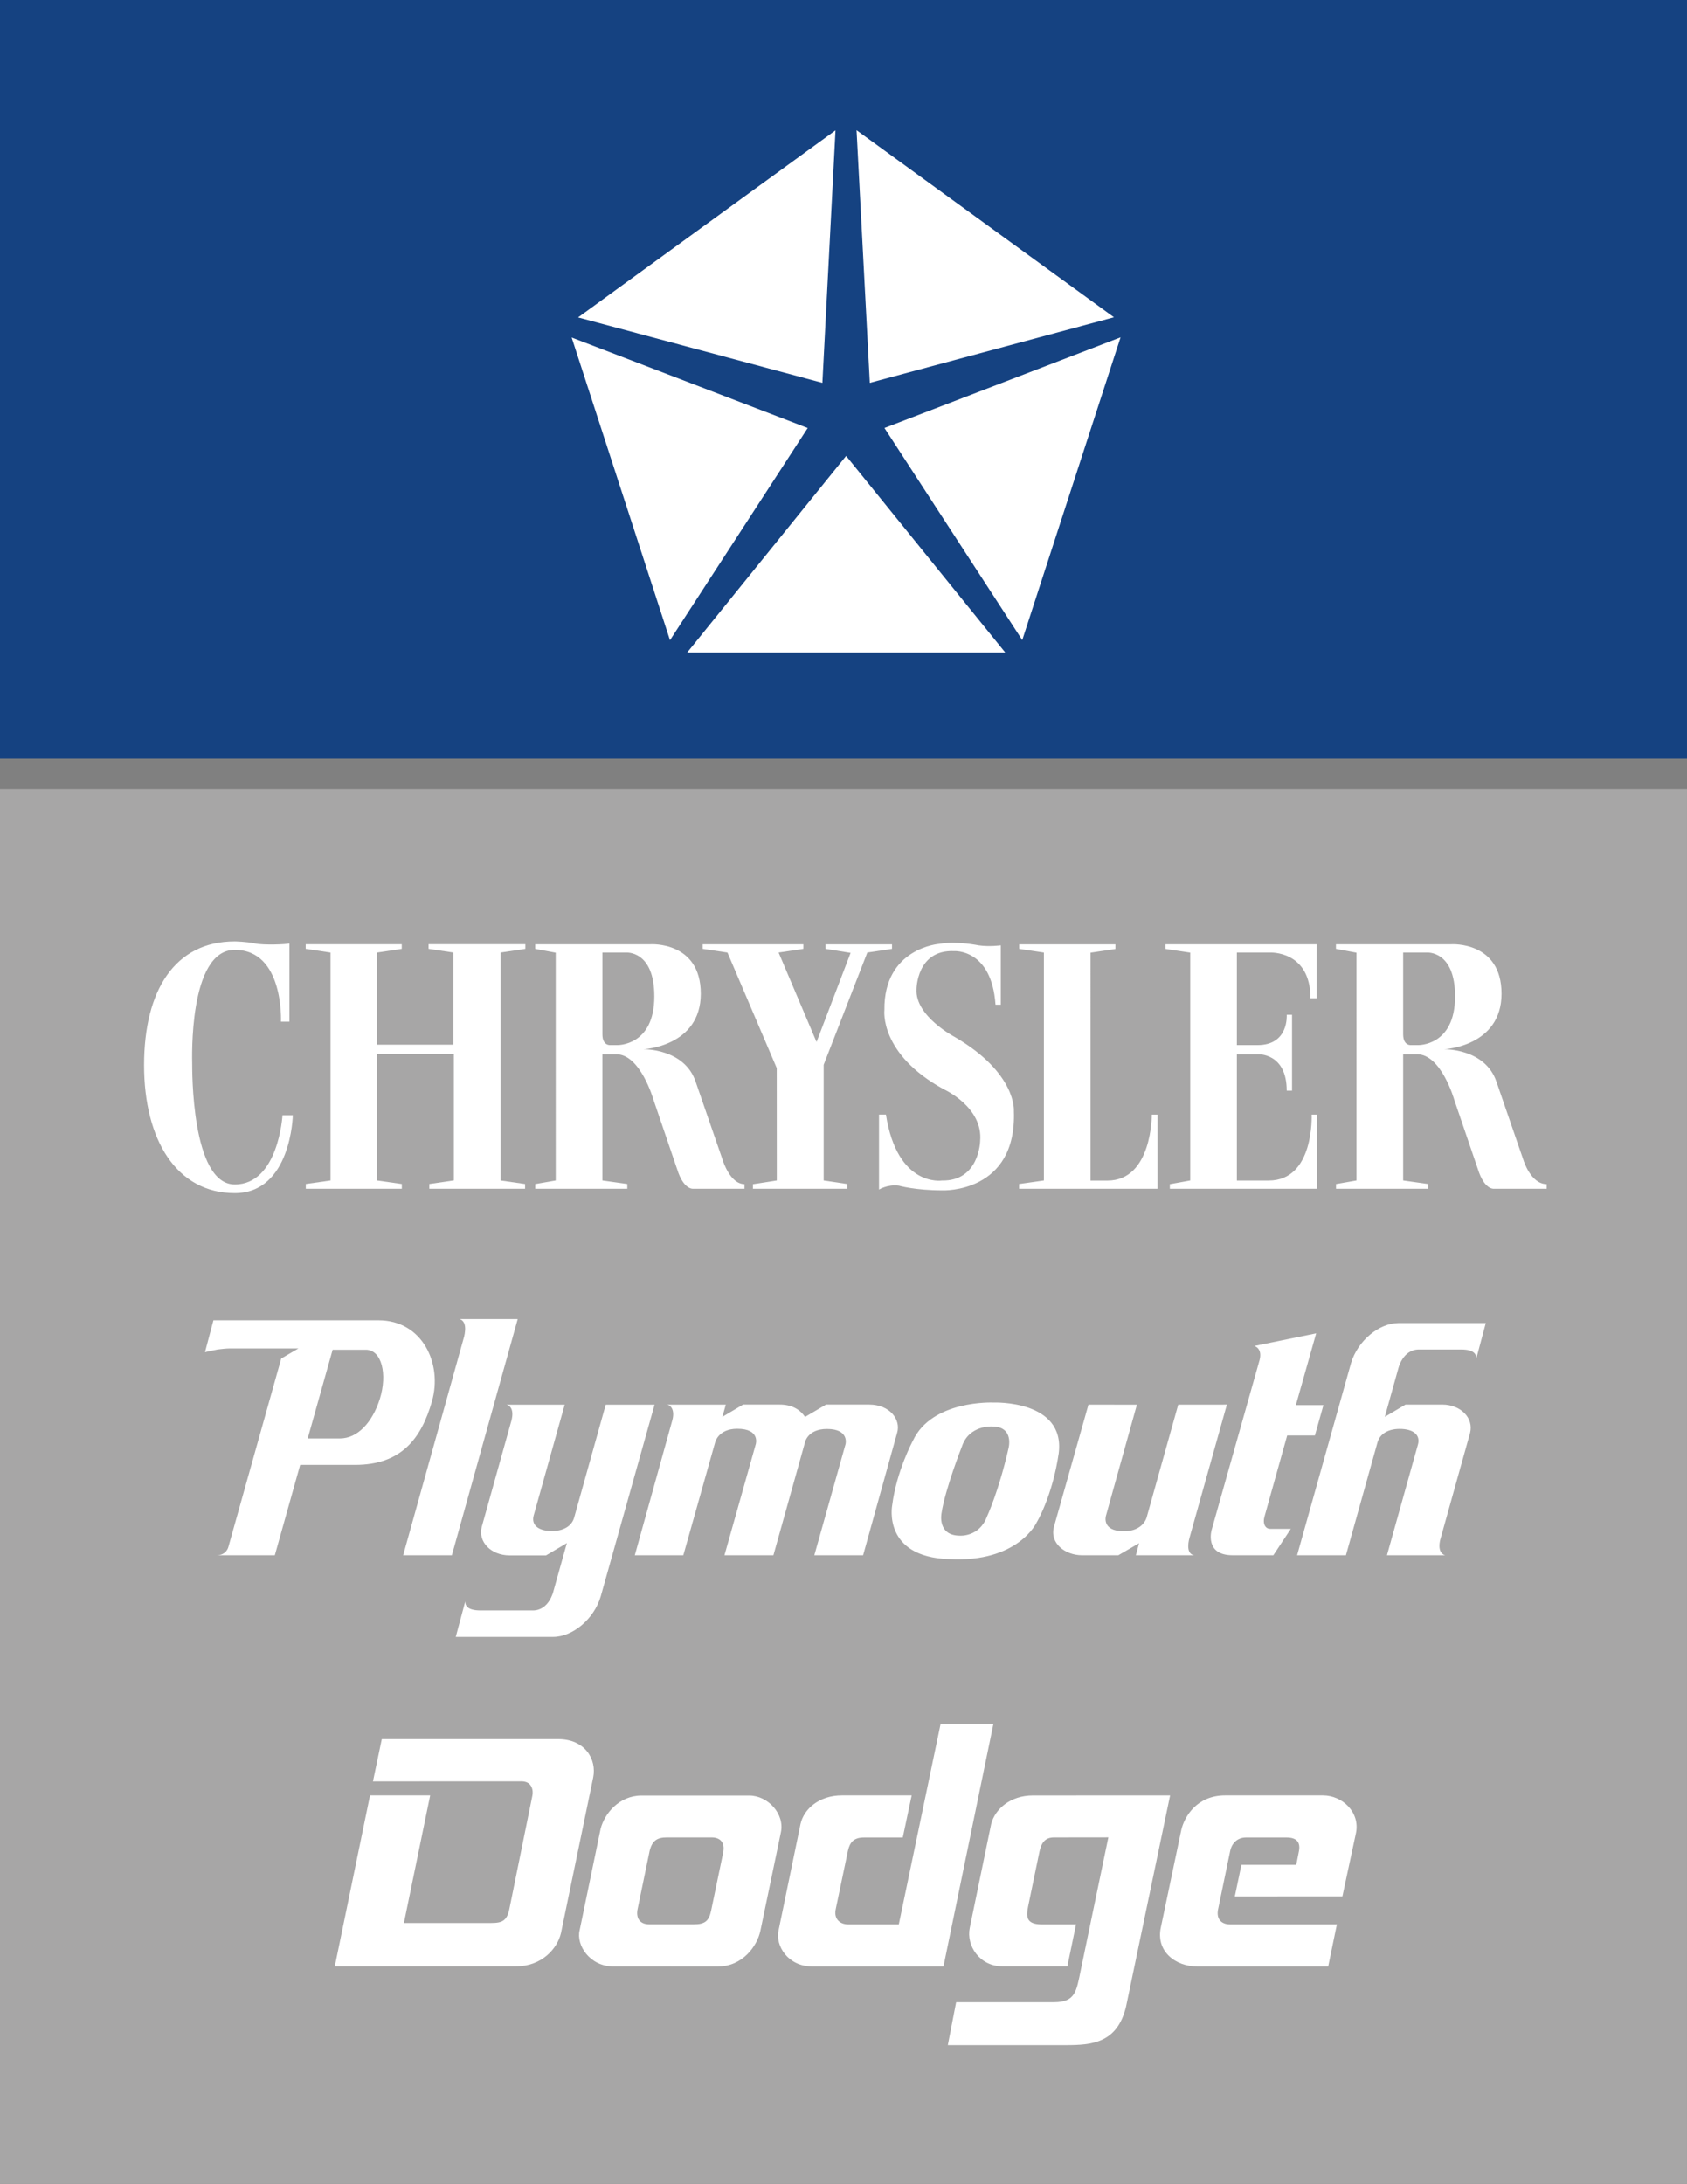
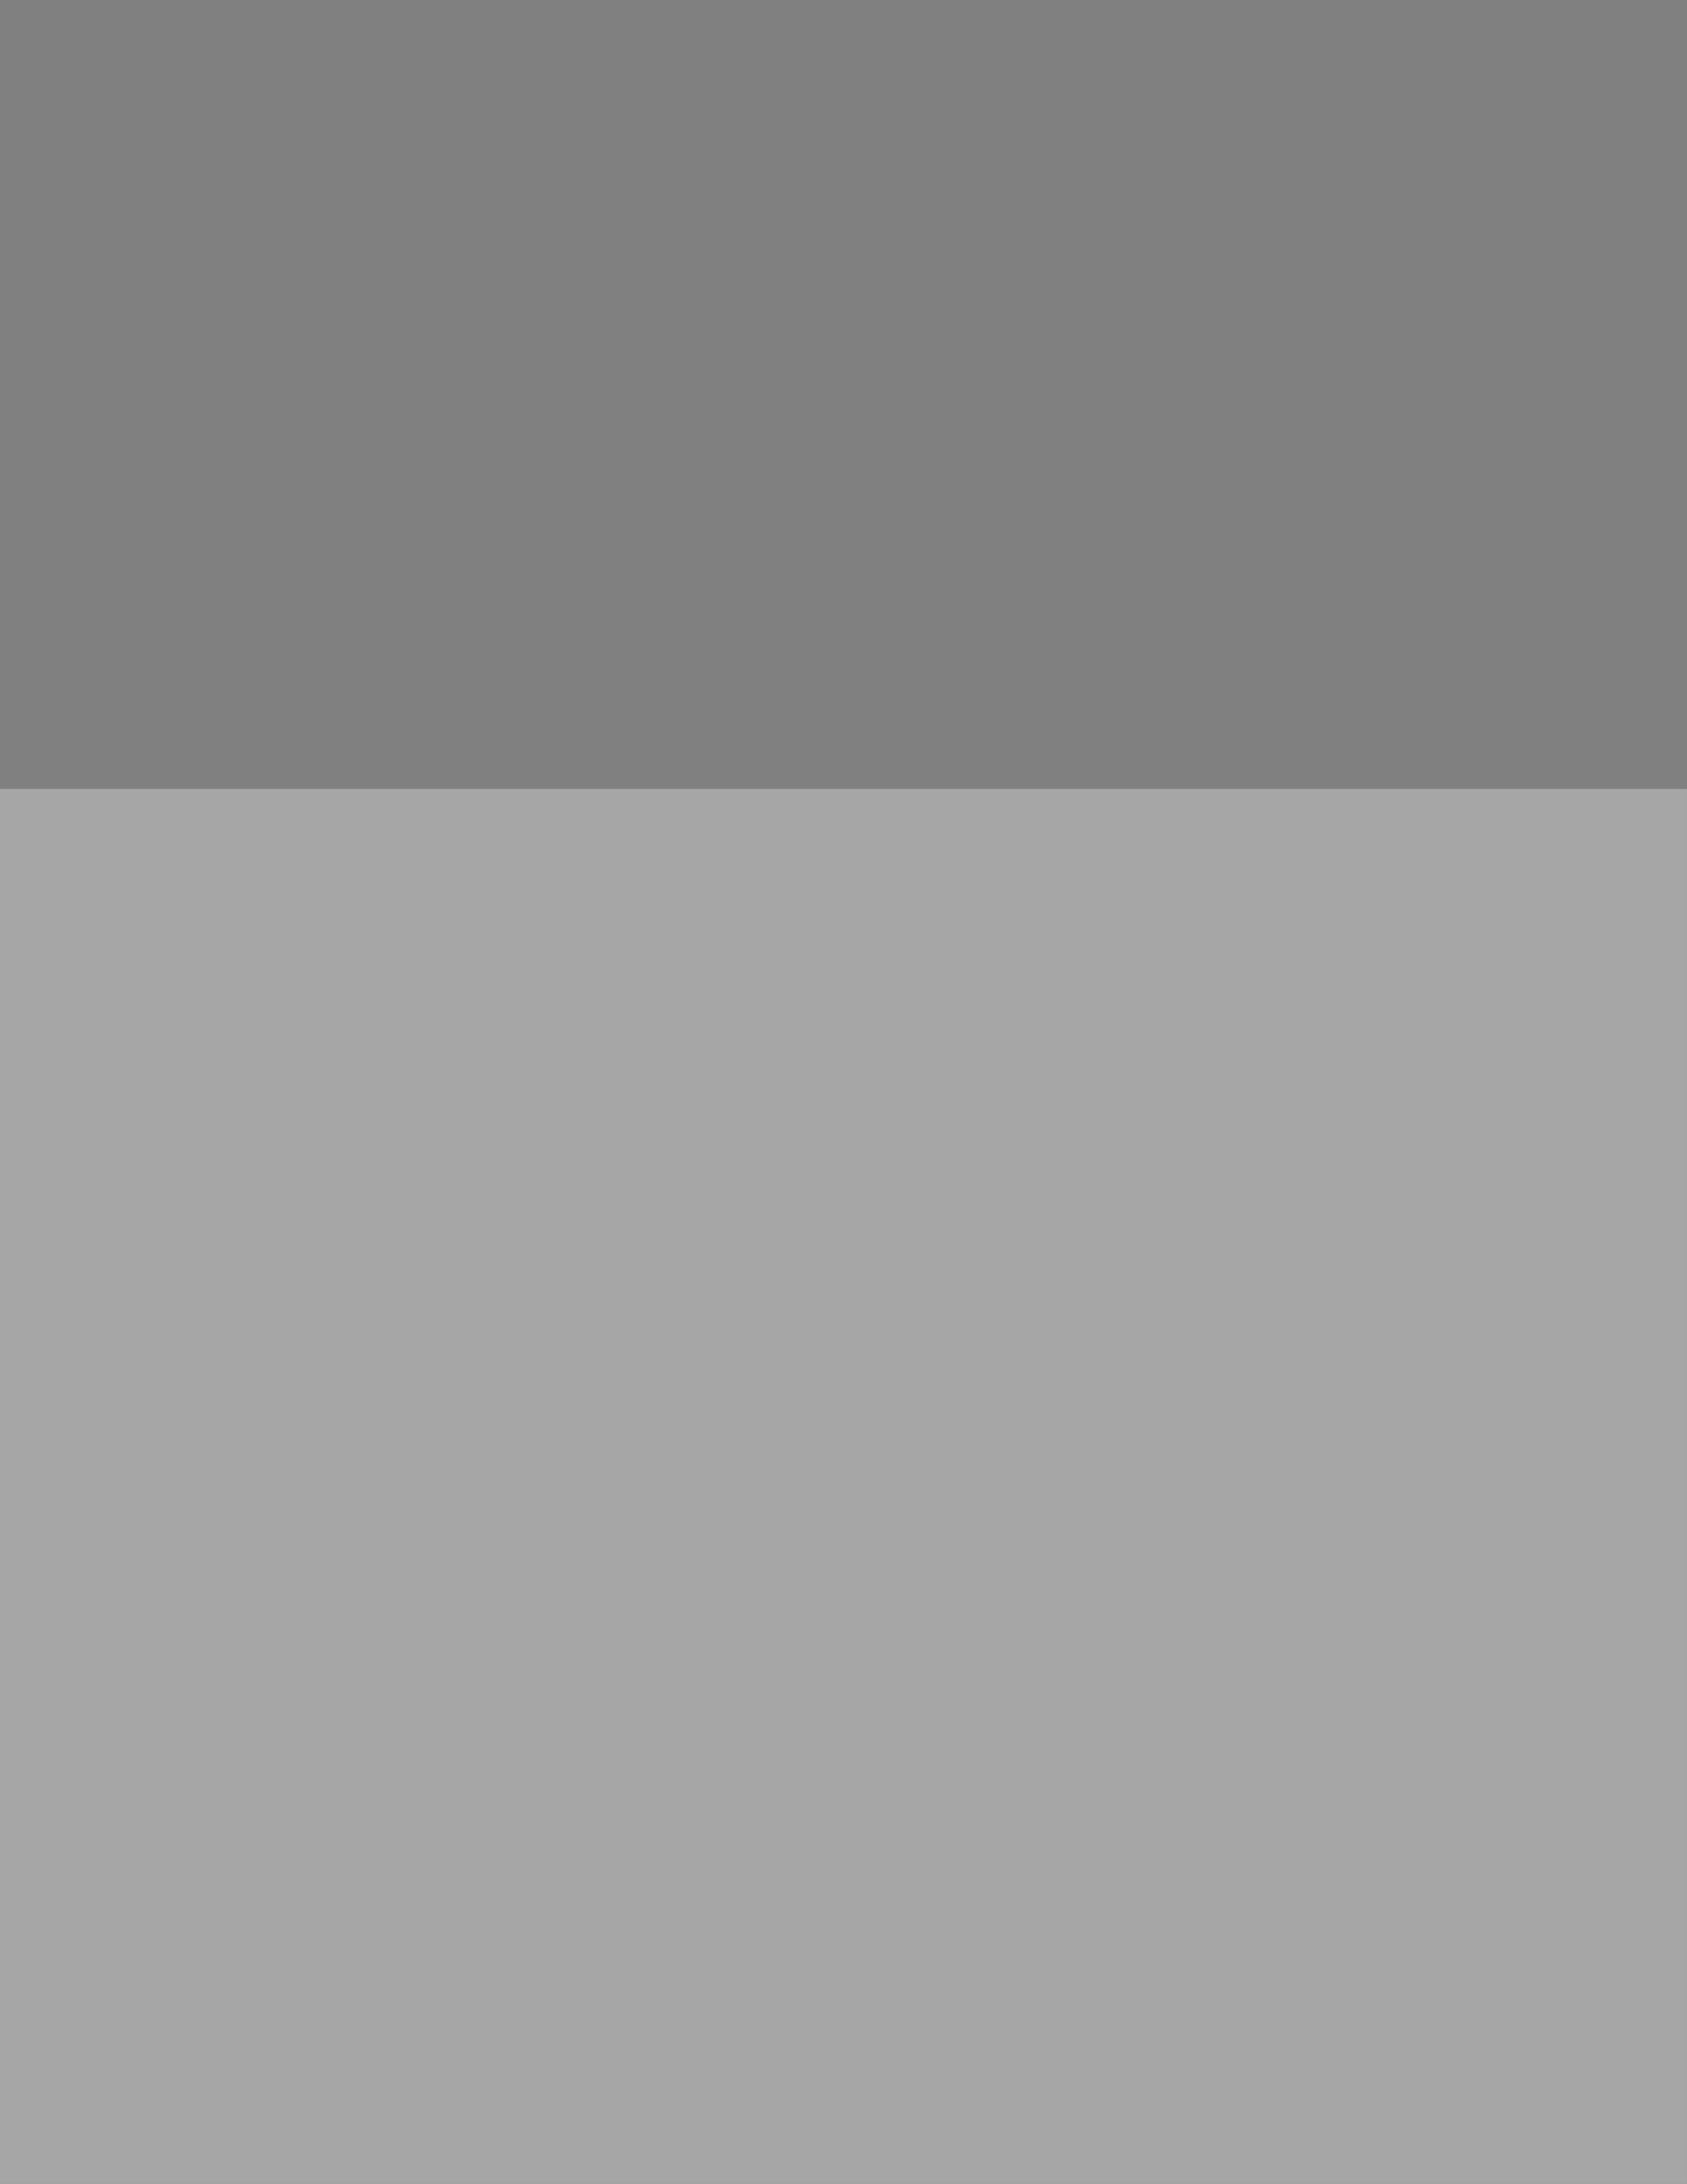
<svg xmlns="http://www.w3.org/2000/svg" width="102.961" height="133.23">
  <rect width="100%" height="100%" fill="#808080" stroke="none" />
  <defs>
    <clipPath id="a">
      <path d="M0 48h102.96v85.23H0Zm0 0" />
    </clipPath>
    <clipPath id="b">
-       <path d="M0 0h102.96v47H0Zm0 0" />
-     </clipPath>
+       </clipPath>
  </defs>
  <g clip-path="url(#a)">
    <path fill="#a7a6a6" d="M102.96 133.23V48.125H0v85.105h102.96" />
  </g>
  <g clip-path="url(#b)">
    <path fill="#154281" d="M102.96 46.281V0H0v46.281h102.96" />
  </g>
-   <path fill="#fff" d="m41.938 39.809 9.703-11.996 9.714 11.996Zm20.452-.762-8.41-12.938 14.41-5.53zm5.598-19.692-14.902 4-.809-15.414zM50.992 7.95l-.8 15.405-14.91-3.992ZM34.89 20.59l14.407 5.52-8.406 12.945zM24.52 57.602h-5.864v.28l1.516.227v13.907l-1.508.214v.29h5.86v-.29l-1.512-.214v-7.727h4.687v7.723l-1.496.218v.29h5.844v-.29l-1.496-.214V58.109l1.512-.226v-.281h-5.907v.28l1.52.227v5.621h-4.664v-5.62l1.508-.227v-.281m24.511.003h-6.144v.278l1.511.226 3.008 7.047.004 6.86-1.457.226v.278h5.75v-.29l-1.433-.214v-7.059l2.664-6.848 1.507-.226v-.274h-4.054v.274l1.527.246-2.078 5.437-2.316-5.457 1.511-.226v-.278" />
-   <path fill="#fff" d="M61.082 61.29v-3.618s-.7.094-1.355 0c0 0-1.356-.281-2.383-.094 0 0-3.414.234-3.367 4.04 0 0-.329 2.679 3.644 4.843 0 0 2.387 1.078 2.2 3.148 0 0-.048 2.457-2.337 2.41 0 0-2.722.422-3.414-4.027h-.422v4.578s.516-.332 1.215-.238c0 0 .98.285 2.668.285 0 0 4.535.188 4.348-4.844 0 0 .187-2.3-3.602-4.511 0 0-2.433-1.266-2.34-2.914 0 0 0-2.422 2.293-2.328 0 0 2.293-.16 2.528 3.27h.324m6.992-3.68h-5.87v.273l1.507.226v13.907l-1.512.214v.29h8.45v-4.524h-.352s.031 4.027-2.711 4.027h-1.027V58.117l1.515-.226v-.282m12.286 3.289v-3.293h-9.227v.282l1.508.226v13.903l-1.243.226v.278h8.98v-4.524h-.327s.18 4.024-2.621 4.024h-1.942v-7.707h1.266s1.777-.114 1.777 2.222h.324v-4.629h-.324s.145 1.848-1.777 1.848h-1.266v-5.645H77.5s2.48-.14 2.48 2.79h.38m-62.696-3.344v4.77h-.516s.196-4.38-2.82-4.38c-2.836 0-2.598 6.727-2.598 6.977.004.246-.07 7.336 2.598 7.336 2.672 0 2.914-4.227 2.914-4.227h.63s-.095 4.754-3.544 4.754c-3.531 0-5.535-3.219-5.535-7.808 0-4.586 1.895-7.547 5.535-7.547 0 0 .711.011 1.23.125.524.113 1.93.058 2.106 0m15 .05h7.043s3.063-.199 3.063 3.016c0 3.223-3.497 3.387-3.497 3.387s2.485-.059 3.18 1.972l1.66 4.805s.442 1.453 1.325 1.453v.282H42.3s-.578.07-.969-1.184l-1.45-4.25s-.792-2.773-2.265-2.773h-.851v7.703l1.52.214v.29h-5.618v-.286l1.25-.218V58.117l-1.254-.234zm4.102 5.493c0 .718.492.656.492.656h.406s2.27.078 2.27-2.969c0-2.824-1.727-2.676-1.727-2.676h-1.441v4.989m44.769-5.493h7.047s3.059-.199 3.059 3.016c0 3.223-3.496 3.387-3.496 3.387s2.484-.059 3.183 1.972l1.656 4.805s.442 1.453 1.414 1.453v.282h-3.226s-.578.07-.969-1.184l-1.45-4.25s-.788-2.773-2.265-2.773h-.851v7.703l1.52.214v.29h-5.618v-.286l1.25-.218V58.117l-1.254-.234zm4.102 5.493c0 .718.492.656.492.656h.41s2.266.078 2.266-2.969c0-2.824-1.727-2.676-1.727-2.676h-1.441v4.989m-59.383 46.429-1.602 7.782h5.32c.68 0 .981-.13 1.126-.907l1.39-6.843c.075-.32-.011-.891-.66-.891l-9.066.004.539-2.578h10.773c1.633 0 2.356 1.238 2.13 2.34l-1.966 9.488c-.215.93-1.152 2.031-2.742 2.031H20.434l2.148-10.426h3.672M37.43 119.96c-1.43-.003-2.274-1.292-2.055-2.202l1.281-6.192c.239-.933 1.13-2.027 2.496-2.03h6.578c1.133 0 2.18 1.12 1.926 2.26l-1.25 5.997c-.199.926-1.082 2.164-2.582 2.168zm3.265-7.87c-.582 0-.898.191-1.05.836l-.723 3.496c-.133.574.121.969.7.969h2.722c.68 0 .922-.2 1.058-.84l.735-3.54c.133-.656-.23-.921-.696-.921h-2.746m14.403.004H52.73c-.636 0-.863.308-.976.797l-.746 3.566c-.13.57.222.938.765.938h3.082l2.551-12.227h3.223l-3.047 14.793H49.57c-1.472 0-2.261-1.258-2.054-2.195l1.34-6.489c.206-.941 1.16-1.75 2.523-1.75h4.262l-.543 2.567m10.574 5.301h-2.086c-1.004 0-.95-.524-.836-1.102l.695-3.36c.114-.511.34-.847.89-.843l3.31-.004-1.688 8.12c-.262 1.263-.316 1.935-1.633 1.935h-5.969l-.507 2.62h7.222c1.547-.003 3.114-.109 3.653-2.343l2.691-12.89-8.375.003c-1.363 0-2.309.817-2.547 1.746l-1.308 6.34c-.215 1.067.593 2.336 2 2.336h3.96l.528-2.558m10.094-3.633-.403 1.925 6.567-.003.828-3.864c.258-1.258-.824-2.293-2.016-2.293h-5.969c-1.726 0-2.484 1.29-2.675 2.102l-1.246 5.933c-.325 1.48.89 2.399 2.218 2.399h7.993l.53-2.567H75.07c-.504 0-.84-.304-.734-.89l.742-3.578c.098-.489.45-.832.965-.832h2.492c.598.004.844.285.742.832l-.164.836h-3.347m-43.25-15.52h-3.184c-.844 0-.937-.328-.937-.55l-.579 2.163h5.942c1.191 0 2.492-1.085 2.902-2.457l3.29-11.707h-2.981l-1.926 6.883c-.137.504-.629.824-1.36.824-.831 0-1.265-.37-1.113-.941l1.895-6.766h-3.543c.242.067.445.336.3.942l-1.82 6.512c-.238.914.57 1.738 1.696 1.738h2.23l1.27-.75-.82 2.93s-.258 1.18-1.262 1.18m33.511-3.368h2.227l1.266-.734-.196.734h3.559c-.574-.09-.293-1.035-.293-1.035l2.289-8.153H71.91l-1.926 6.872s-.195.851-1.39.851c-1.395 0-1.094-.95-1.094-.95l1.887-6.769-2.957-.003-2.102 7.44c-.281 1.028.692 1.743 1.7 1.747m9.199 0h2.488l1.066-1.61h-1.254c-.316 0-.48-.331-.343-.78l1.375-4.915h1.691l.523-1.855H79.09l1.238-4.375-3.77.77s.5.128.32.847L73.95 93.324s-.465 1.551 1.278 1.551m-17.314.235c-4.062-.13-3.465-3.266-3.465-3.266.27-2.125 1.266-3.953 1.266-3.953 1.164-2.504 4.918-2.332 4.918-2.332s4.387-.172 3.984 3.093c-.387 2.641-1.344 4.215-1.344 4.215s-1.125 2.477-5.359 2.242zm2.633-8.09s-1.406-.094-1.84 1.222c0 0-1.023 2.59-1.246 4.078 0 0-.27 1.352 1.117 1.36 0 0 1.184.093 1.652-1.149 0 0 .72-1.531 1.317-4.16 0 0 .383-1.351-1-1.351m-14.426 1.097-1.906 6.758h2.988l1.93-6.895s.156-.808 1.34-.808c1.382 0 1.132.93 1.132.93L49.7 94.875h2.977l2.078-7.473c.238-.804-.45-1.718-1.711-1.718h-2.629l-1.281.754c-.336-.493-.852-.754-1.547-.754h-2.234l-1.266.75.21-.746h-3.57c.235.054.462.355.31.937l-2.294 8.25h2.961l1.945-6.895s.188-.82 1.348-.82c1.434 0 1.125.957 1.125.957m-18.075-7.648h3.55l-4.019 14.406h-2.973l3.68-13.188s.352-1.046-.238-1.218m58.551 1.855h2.57c.844 0 .934.328.934.551l.578-2.164h-5.325c-1.19 0-2.496 1.082-2.902 2.453l-3.289 11.711h2.98l1.926-6.883c.137-.504.63-.824 1.356-.824.836 0 1.27.371 1.117.941l-1.895 6.766H88.2c-.242-.066-.445-.336-.3-.945l1.82-6.508c.238-.914-.57-1.738-1.696-1.738h-2.242l-1.265.75.82-2.934s.258-1.176 1.262-1.176m-63.494-1.781c2.68 0 3.918 2.664 3.254 4.957-.652 2.273-1.882 3.863-4.687 3.863H18.32l-1.547 5.512h-3.55c.609 0 .718-.516.718-.516l3.223-11.484 1.047-.613h-4.223c-.152 0-.515.035-.707.062-.125.02-.77.164-.77.164l.516-1.945zm-2.804 1.797-1.52 5.41h1.977c1.039-.004 1.957-.934 2.426-2.418.464-1.484.125-2.992-.86-2.992h-2.023" />
</svg>